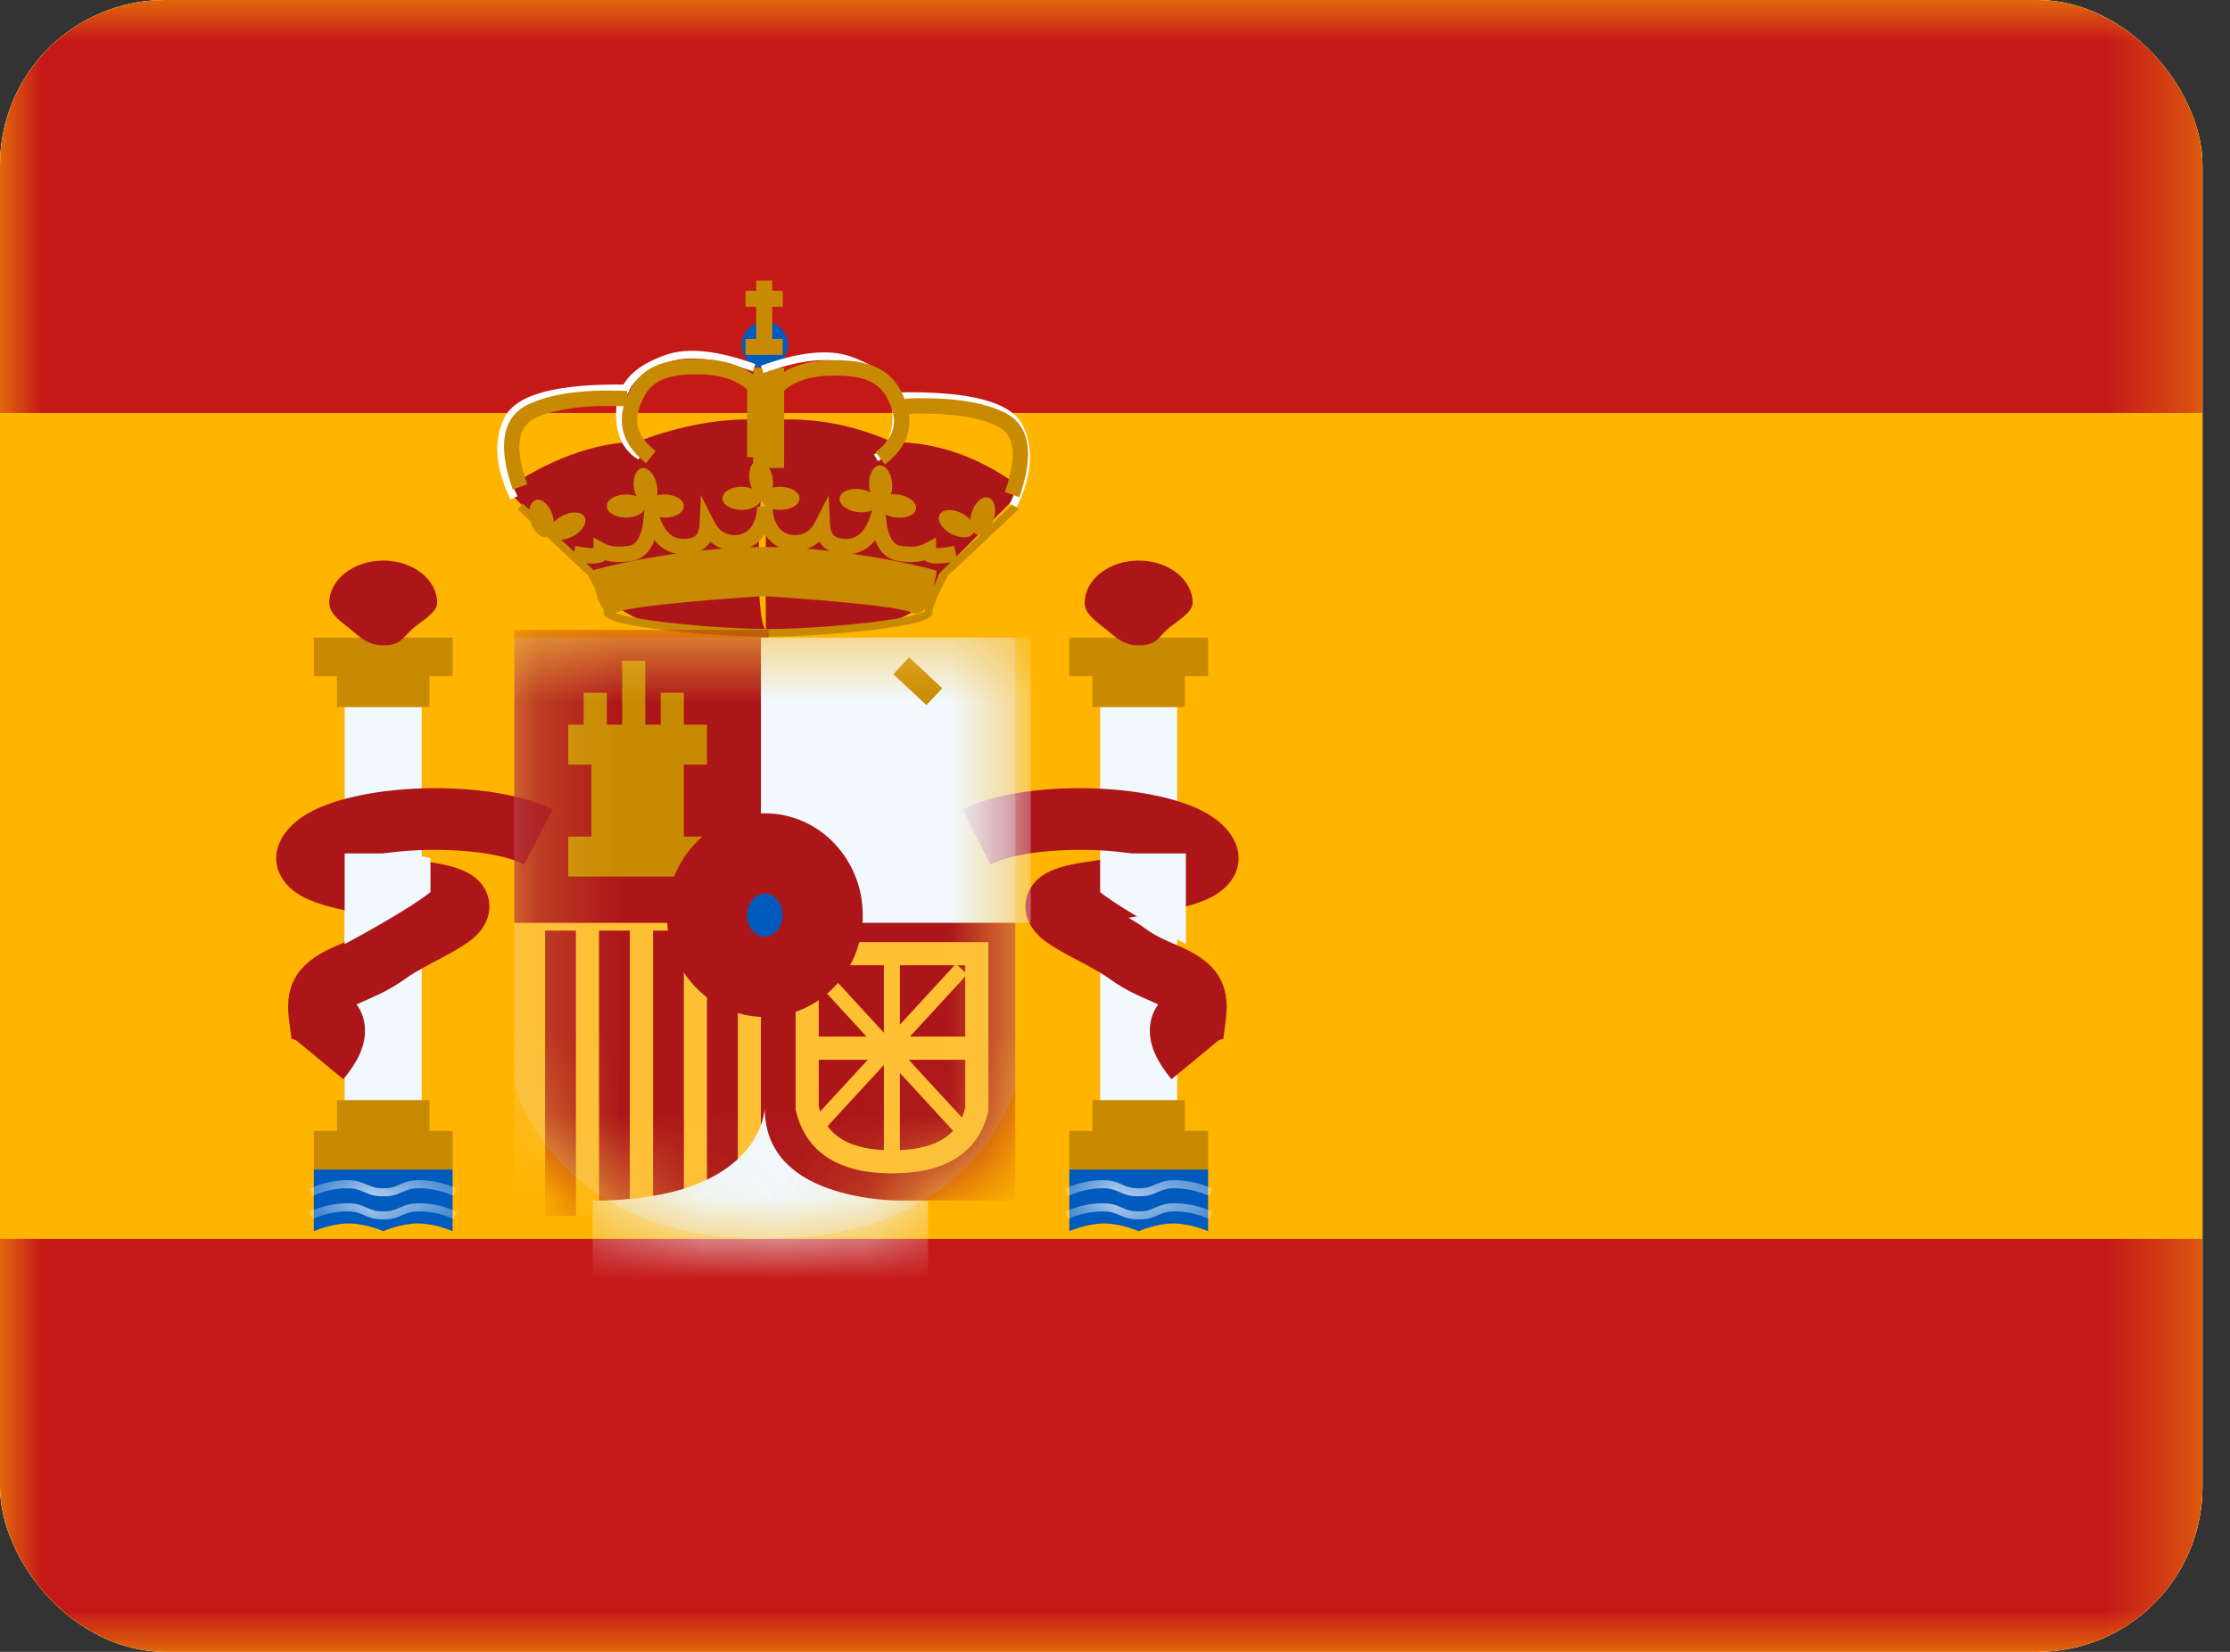
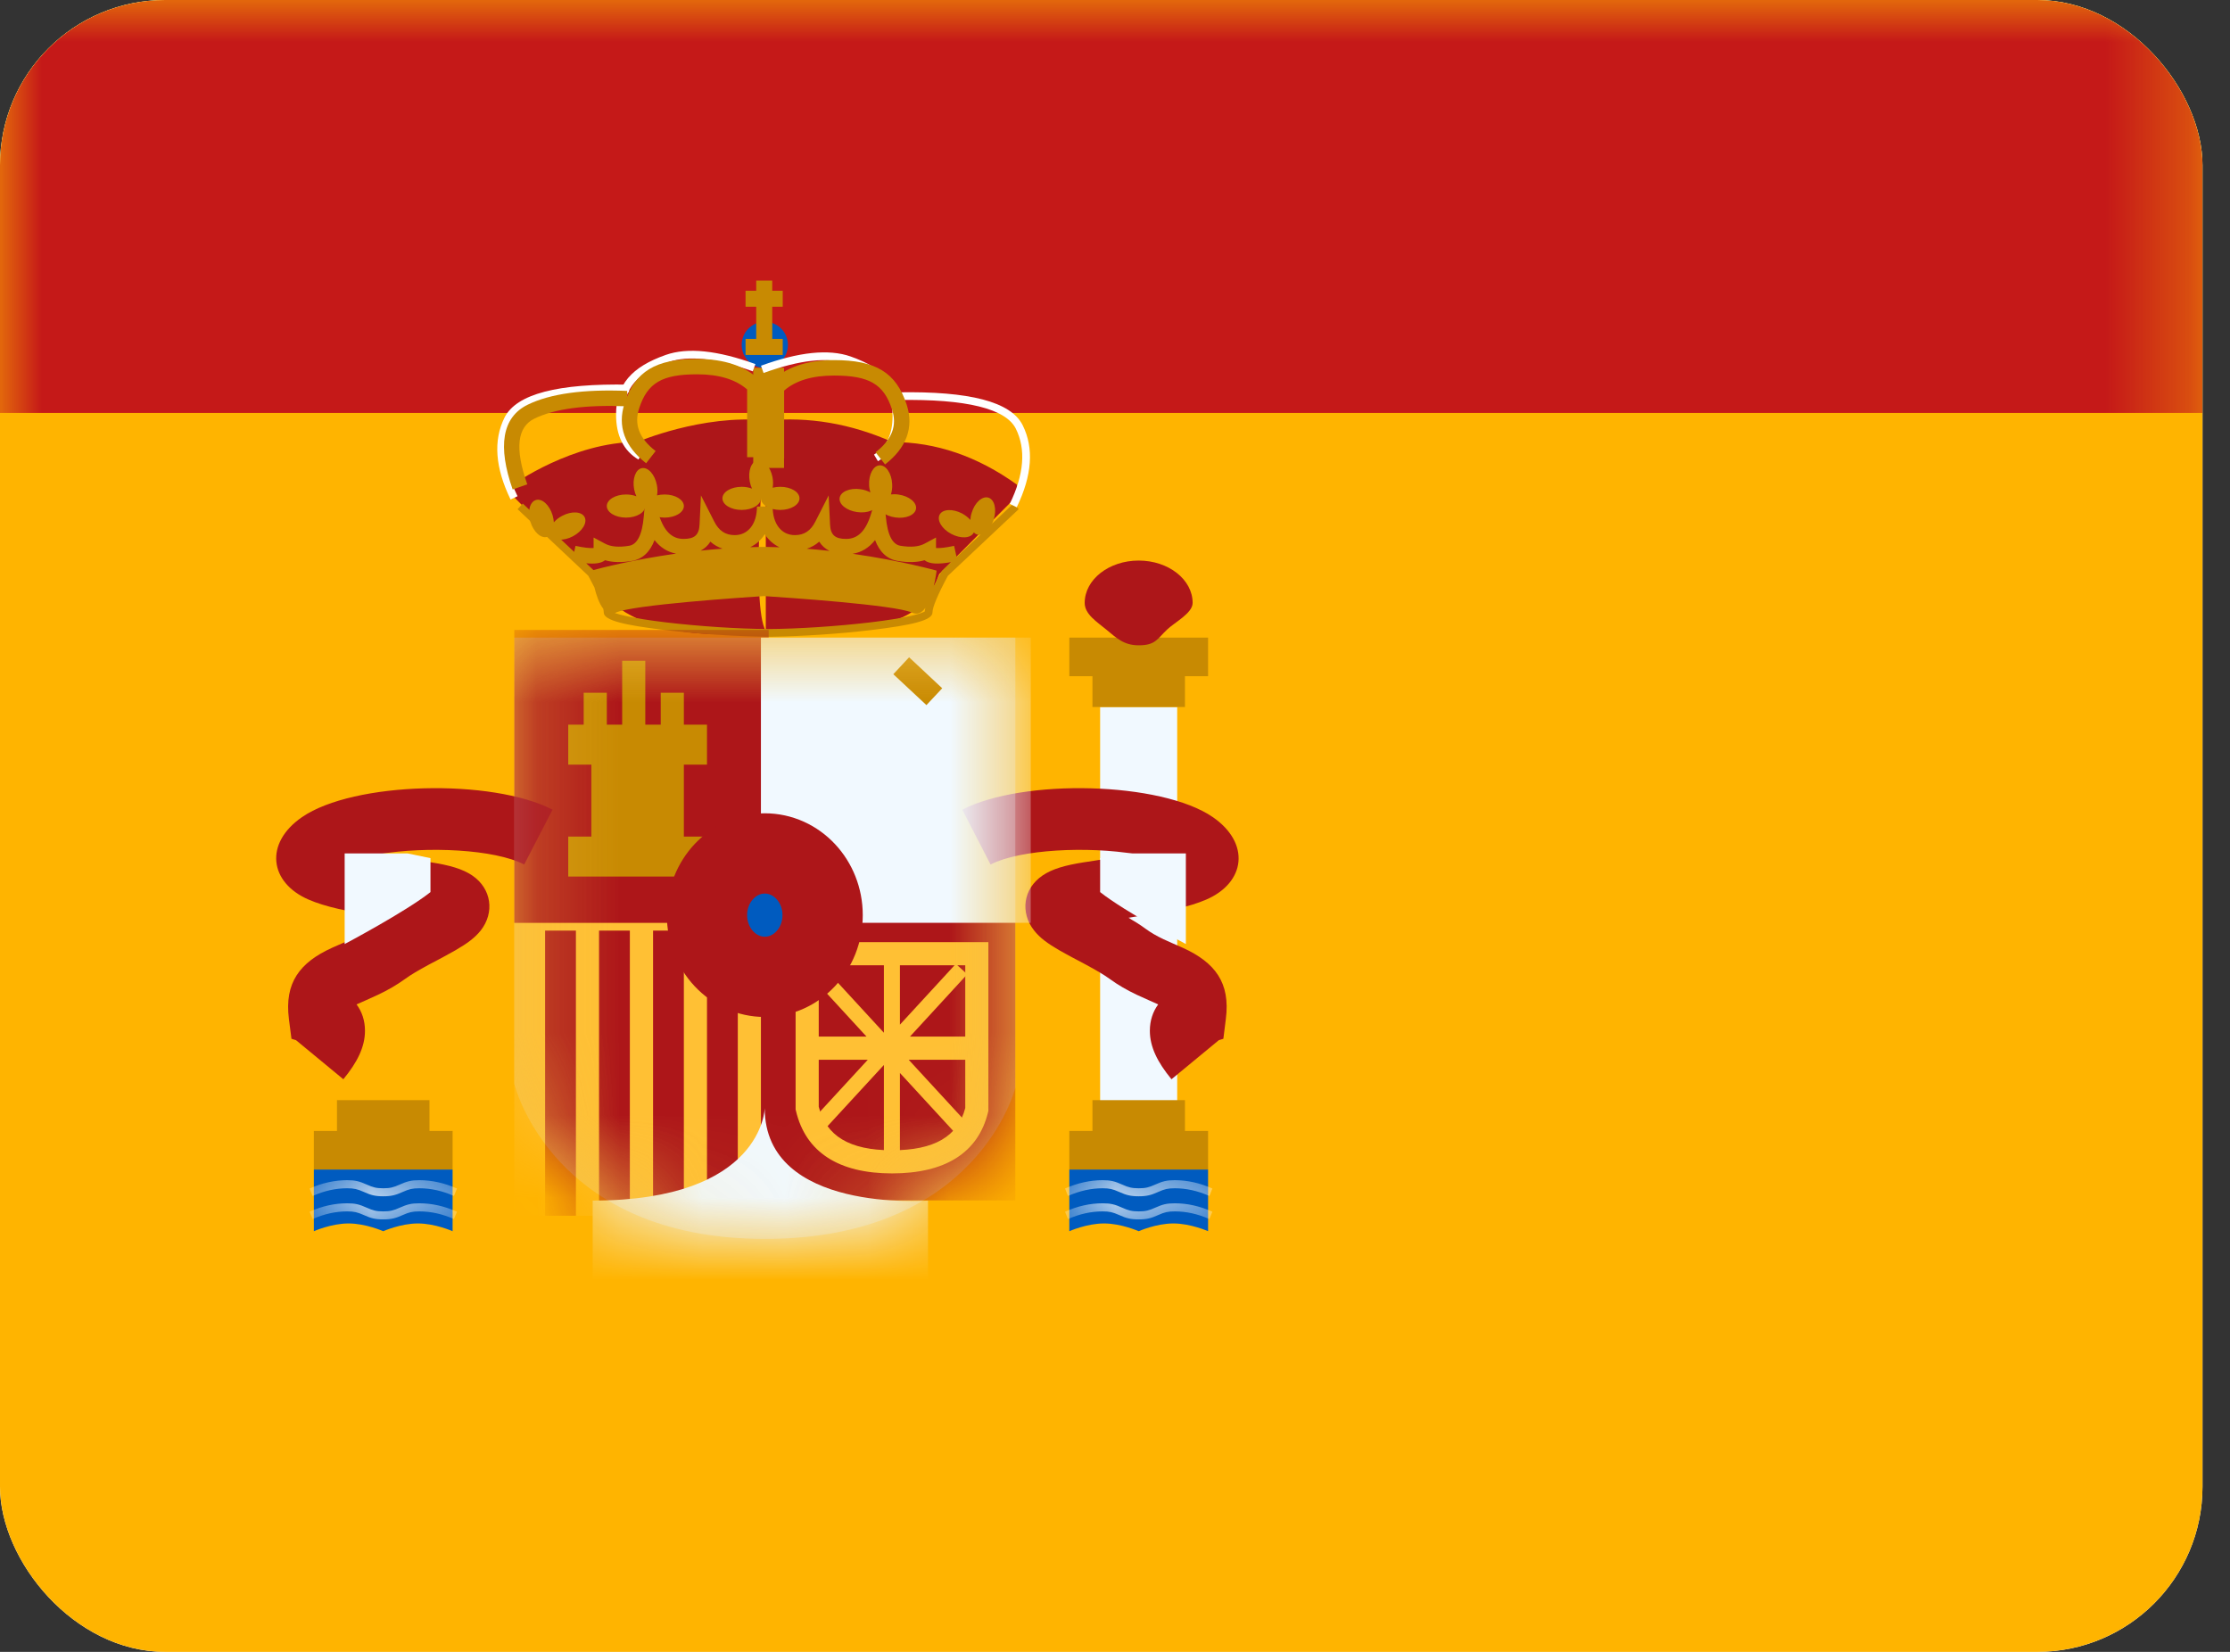
<svg xmlns="http://www.w3.org/2000/svg" width="27" height="20" viewBox="0 0 27 20" fill="none">
  <rect x="0" y="0" width="27" height="20" fill="#333333" stroke="none" />
  <g clip-path="url(#clip0_270_67387)">
    <rect width="26.667" height="20" rx="2" fill="white" />
    <path fill-rule="evenodd" clip-rule="evenodd" d="M0 0V20H26.667V0H0Z" fill="#FFB400" />
    <mask id="mask0_270_67387" style="mask-type:luminance" maskUnits="userSpaceOnUse" x="0" y="0" width="27" height="20">
      <path fill-rule="evenodd" clip-rule="evenodd" d="M0 0V20H26.667V0H0Z" fill="white" />
    </mask>
    <g mask="url(#mask0_270_67387)">
      <path fill-rule="evenodd" clip-rule="evenodd" d="M0 0V5H26.667V0H0Z" fill="#C51918" />
-       <path fill-rule="evenodd" clip-rule="evenodd" d="M0 15V20H26.667V15H0Z" fill="#C51918" />
-       <rect x="4.173" y="8.56" width="0.933" height="4.853" fill="#F1F9FF" />
-       <path fill-rule="evenodd" clip-rule="evenodd" d="M5.48 7.72H3.8V8.187H4.08V8.56H5.2V8.187H5.48V7.72Z" fill="#C88A02" />
+       <path fill-rule="evenodd" clip-rule="evenodd" d="M0 15V20H26.667H0Z" fill="#C51918" />
      <path fill-rule="evenodd" clip-rule="evenodd" d="M5.2 13.693H5.48V14.16H3.8V13.693H4.08V13.32H5.2V13.693Z" fill="#C88A02" />
-       <path fill-rule="evenodd" clip-rule="evenodd" d="M4.64 7.813C4.843 7.813 4.864 7.737 4.984 7.623C5.077 7.534 5.293 7.424 5.293 7.3C5.293 7.017 5.001 6.787 4.64 6.787C4.279 6.787 3.987 7.017 3.987 7.3C3.987 7.438 4.136 7.53 4.249 7.623C4.368 7.72 4.455 7.813 4.64 7.813Z" fill="#AD1619" />
      <path fill-rule="evenodd" clip-rule="evenodd" d="M3.8 14.16H5.48V14.907C5.48 14.907 5.27 14.813 5.06 14.813C4.85 14.813 4.64 14.907 4.64 14.907C4.64 14.907 4.43 14.813 4.22 14.813C4.01 14.813 3.8 14.907 3.8 14.907V14.16Z" fill="#005BBF" />
      <mask id="mask1_270_67387" style="mask-type:luminance" maskUnits="userSpaceOnUse" x="3" y="14" width="3" height="1">
        <path fill-rule="evenodd" clip-rule="evenodd" d="M3.8 14.16H5.48V14.907C5.48 14.907 5.27 14.813 5.06 14.813C4.85 14.813 4.64 14.907 4.64 14.907C4.64 14.907 4.43 14.813 4.22 14.813C4.01 14.813 3.8 14.907 3.8 14.907V14.16Z" fill="white" />
      </mask>
      <g mask="url(#mask1_270_67387)">
        <path d="M3.785 14.76L3.748 14.671C3.899 14.603 4.051 14.569 4.203 14.569C4.302 14.569 4.353 14.583 4.44 14.622C4.517 14.656 4.557 14.667 4.64 14.667C4.724 14.667 4.764 14.656 4.84 14.622C4.928 14.583 4.979 14.569 5.077 14.569C5.229 14.569 5.381 14.603 5.533 14.671L5.496 14.76C5.356 14.698 5.216 14.667 5.077 14.667C4.993 14.667 4.954 14.677 4.877 14.711C4.79 14.75 4.739 14.764 4.64 14.764C4.542 14.764 4.491 14.75 4.404 14.711C4.327 14.677 4.287 14.667 4.203 14.667C4.064 14.667 3.925 14.698 3.785 14.76Z" fill="white" />
        <path d="M3.785 14.48L3.748 14.39C3.899 14.323 4.051 14.289 4.203 14.289C4.302 14.289 4.353 14.303 4.44 14.342C4.517 14.376 4.557 14.387 4.64 14.387C4.724 14.387 4.764 14.376 4.84 14.342C4.928 14.303 4.979 14.289 5.077 14.289C5.229 14.289 5.381 14.323 5.533 14.39L5.496 14.48C5.356 14.418 5.216 14.387 5.077 14.387C4.993 14.387 4.954 14.397 4.877 14.431C4.79 14.47 4.739 14.484 4.64 14.484C4.542 14.484 4.491 14.47 4.404 14.431C4.327 14.397 4.287 14.387 4.203 14.387C4.064 14.387 3.925 14.418 3.785 14.48Z" fill="white" />
      </g>
      <rect x="13.32" y="8.56" width="0.933" height="4.853" fill="#F1F9FF" />
      <path fill-rule="evenodd" clip-rule="evenodd" d="M14.627 7.72H12.947V8.187H13.227V8.56H14.347V8.187H14.627V7.72Z" fill="#C88A02" />
      <path fill-rule="evenodd" clip-rule="evenodd" d="M14.347 13.693H14.627V14.16H12.947V13.693H13.227V13.32H14.347V13.693Z" fill="#C88A02" />
      <path fill-rule="evenodd" clip-rule="evenodd" d="M13.787 7.813C13.99 7.813 14.01 7.737 14.13 7.623C14.223 7.534 14.44 7.424 14.44 7.3C14.44 7.017 14.148 6.787 13.787 6.787C13.426 6.787 13.133 7.017 13.133 7.3C13.133 7.438 13.283 7.53 13.395 7.623C13.514 7.72 13.602 7.813 13.787 7.813Z" fill="#AD1619" />
      <path fill-rule="evenodd" clip-rule="evenodd" d="M12.947 14.16H14.627V14.907C14.627 14.907 14.417 14.813 14.207 14.813C13.997 14.813 13.787 14.907 13.787 14.907C13.787 14.907 13.577 14.813 13.367 14.813C13.157 14.813 12.947 14.907 12.947 14.907V14.16Z" fill="#005BBF" />
      <mask id="mask2_270_67387" style="mask-type:luminance" maskUnits="userSpaceOnUse" x="12" y="14" width="3" height="1">
        <path fill-rule="evenodd" clip-rule="evenodd" d="M12.947 14.16H14.627V14.907C14.627 14.907 14.417 14.813 14.207 14.813C13.997 14.813 13.787 14.907 13.787 14.907C13.787 14.907 13.577 14.813 13.367 14.813C13.157 14.813 12.947 14.907 12.947 14.907V14.16Z" fill="white" />
      </mask>
      <g mask="url(#mask2_270_67387)">
        <path d="M12.931 14.76L12.895 14.671C13.046 14.603 13.198 14.569 13.35 14.569C13.448 14.569 13.5 14.583 13.587 14.622C13.663 14.656 13.703 14.667 13.787 14.667C13.871 14.667 13.911 14.656 13.987 14.622C14.074 14.583 14.126 14.569 14.224 14.569C14.376 14.569 14.528 14.603 14.679 14.671L14.643 14.76C14.502 14.698 14.363 14.667 14.224 14.667C14.14 14.667 14.1 14.677 14.024 14.711C13.937 14.75 13.885 14.764 13.787 14.764C13.689 14.764 13.637 14.75 13.55 14.711C13.473 14.677 13.434 14.667 13.35 14.667C13.211 14.667 13.071 14.698 12.931 14.76Z" fill="white" />
        <path d="M12.931 14.48L12.895 14.39C13.046 14.323 13.198 14.289 13.35 14.289C13.448 14.289 13.5 14.303 13.587 14.342C13.663 14.376 13.703 14.387 13.787 14.387C13.871 14.387 13.911 14.376 13.987 14.342C14.074 14.303 14.126 14.289 14.224 14.289C14.376 14.289 14.528 14.323 14.679 14.39L14.643 14.48C14.502 14.418 14.363 14.387 14.224 14.387C14.14 14.387 14.1 14.397 14.024 14.431C13.937 14.47 13.885 14.484 13.787 14.484C13.689 14.484 13.637 14.47 13.55 14.431C13.473 14.397 13.434 14.387 13.35 14.387C13.211 14.387 13.071 14.418 12.931 14.48Z" fill="white" />
      </g>
      <path fill-rule="evenodd" clip-rule="evenodd" d="M4.157 13.067C4.325 12.863 4.419 12.677 4.419 12.48C4.419 12.356 4.382 12.248 4.317 12.161L4.328 12.156C4.327 12.156 4.513 12.075 4.577 12.044C4.698 11.987 4.803 11.926 4.907 11.851C4.972 11.803 5.061 11.751 5.195 11.678C5.219 11.666 5.282 11.632 5.322 11.611L5.356 11.593C5.421 11.558 5.47 11.531 5.515 11.505C5.656 11.423 5.749 11.356 5.821 11.265C5.989 11.051 5.954 10.761 5.718 10.6C5.602 10.521 5.446 10.476 5.216 10.44L5.169 10.433L5.169 10.433L5.169 10.433C5.09 10.421 4.94 10.398 4.889 10.389C4.779 10.372 4.681 10.356 4.594 10.341C5.168 10.245 5.987 10.281 6.347 10.467L6.69 9.803C5.955 9.424 4.282 9.463 3.657 9.893C3.198 10.209 3.26 10.686 3.737 10.892C3.936 10.978 4.196 11.035 4.677 11.112C4.596 11.159 4.53 11.201 4.467 11.247C4.404 11.293 4.337 11.332 4.255 11.371C4.215 11.39 4.099 11.441 4.046 11.464L4.046 11.464L4.019 11.476C3.631 11.653 3.442 11.897 3.498 12.338L3.529 12.577L3.584 12.594L4.157 13.067ZM3.676 12.449L3.675 12.453L3.676 12.45L3.676 12.449ZM13.922 12.48C13.922 12.677 14.016 12.863 14.184 13.067L14.757 12.594L14.812 12.577L14.842 12.338C14.899 11.897 14.71 11.653 14.322 11.476L14.295 11.464C14.242 11.441 14.125 11.39 14.086 11.371C14.004 11.332 13.936 11.293 13.873 11.247C13.811 11.201 13.744 11.159 13.664 11.112C14.145 11.035 14.404 10.978 14.604 10.892C15.081 10.686 15.142 10.209 14.684 9.893C14.059 9.463 12.385 9.424 11.651 9.803L11.993 10.467C12.354 10.281 13.173 10.245 13.747 10.341C13.66 10.356 13.562 10.372 13.452 10.389C13.4 10.398 13.25 10.421 13.172 10.433L13.172 10.433L13.124 10.44C12.895 10.476 12.739 10.521 12.623 10.6C12.386 10.761 12.351 11.051 12.52 11.265C12.591 11.356 12.684 11.423 12.825 11.505C12.871 11.531 12.919 11.558 12.985 11.593L13.019 11.611C13.059 11.632 13.122 11.666 13.145 11.678C13.28 11.751 13.368 11.803 13.434 11.851C13.537 11.926 13.643 11.987 13.763 12.044C13.828 12.075 14.014 12.156 14.012 12.156L14.023 12.161C13.959 12.248 13.922 12.356 13.922 12.48Z" fill="#AD1619" />
      <path d="M4.936 10.333L5.212 10.39V10.801C4.918 11.035 4.173 11.43 4.173 11.43V10.333H4.936Z" fill="#F1F9FF" />
      <path d="M13.595 10.333L13.32 10.39V10.801C13.614 11.035 14.358 11.43 14.358 11.43V10.333H13.595Z" fill="#F1F9FF" />
      <path fill-rule="evenodd" clip-rule="evenodd" d="M12.313 6.005V5.868C11.834 5.524 11.331 5.352 10.805 5.352C10.302 5.129 9.792 5.042 9.276 5.092C9.276 5.09 9.276 5.09 9.276 5.09C8.5 5.014 7.718 5.351 7.718 5.351C6.93 5.351 6.21 5.868 6.21 5.868V6.005L7.152 6.95C7.152 6.95 7.417 7.86 9.272 7.647V7.649C9.272 7.649 10.501 7.615 10.587 7.587C10.621 7.575 10.657 7.565 10.693 7.554C10.934 7.484 11.209 7.404 11.372 6.95L12.313 6.005ZM9.272 5.134C9.245 5.448 9.092 7.346 9.272 7.64V5.134Z" fill="#AD1619" />
      <path fill-rule="evenodd" clip-rule="evenodd" d="M6.928 6.791L6.929 6.788L6.267 6.165L6.33 6.097L6.952 6.682L6.968 6.609C7.069 6.631 7.144 6.639 7.187 6.635V6.508L7.325 6.582C7.393 6.619 7.49 6.629 7.617 6.608C7.711 6.593 7.775 6.484 7.795 6.251L7.837 5.782L7.977 6.232C8.041 6.435 8.138 6.525 8.276 6.525C8.41 6.525 8.464 6.476 8.47 6.351L8.487 5.998L8.647 6.313C8.704 6.427 8.784 6.479 8.896 6.479C9.057 6.479 9.165 6.344 9.165 6.133H9.168H9.352H9.355C9.355 6.344 9.462 6.479 9.624 6.479C9.736 6.479 9.816 6.427 9.873 6.313L10.033 5.998L10.05 6.351C10.056 6.476 10.11 6.525 10.244 6.525C10.382 6.525 10.479 6.435 10.543 6.232L10.683 5.782L10.725 6.251C10.745 6.484 10.809 6.593 10.902 6.608C11.03 6.629 11.127 6.619 11.195 6.582L11.333 6.508V6.635C11.376 6.639 11.45 6.631 11.552 6.609L11.582 6.745L12.27 6.097L12.334 6.165L11.477 6.971C11.353 7.201 11.29 7.353 11.29 7.416C11.29 7.512 11.039 7.569 10.551 7.628C10.168 7.674 9.716 7.704 9.347 7.709V7.71L9.3 7.71L9.253 7.71V7.709C8.884 7.704 8.432 7.674 8.049 7.628C7.561 7.569 7.31 7.512 7.31 7.416C7.31 7.404 7.308 7.389 7.304 7.37C7.254 7.308 7.22 7.205 7.197 7.112C7.175 7.069 7.15 7.022 7.123 6.971L6.933 6.792L6.928 6.791ZM11.516 6.806C11.363 6.833 11.253 6.831 11.194 6.783C11.103 6.81 10.995 6.812 10.873 6.792C10.741 6.771 10.65 6.684 10.595 6.539C10.524 6.63 10.433 6.687 10.324 6.705C10.922 6.79 11.34 6.909 11.34 6.909C11.34 6.909 11.33 6.997 11.305 7.101C11.331 7.047 11.363 6.986 11.399 6.92L11.408 6.908L11.516 6.806ZM10.043 6.67C9.991 6.644 9.949 6.606 9.919 6.558C9.875 6.597 9.824 6.626 9.768 6.644C9.862 6.651 9.953 6.66 10.043 6.67ZM9.438 6.626C9.366 6.592 9.305 6.538 9.26 6.469C9.215 6.538 9.155 6.591 9.083 6.625C9.126 6.624 9.169 6.623 9.212 6.622V6.622L9.249 6.622L9.287 6.622V6.622C9.338 6.623 9.388 6.624 9.438 6.626ZM7.185 6.902L7.098 6.82C7.203 6.83 7.28 6.82 7.326 6.783C7.417 6.81 7.525 6.812 7.647 6.792C7.778 6.771 7.87 6.684 7.925 6.539C7.994 6.628 8.082 6.684 8.186 6.703C7.671 6.776 7.287 6.874 7.185 6.902ZM8.748 6.643C8.658 6.649 8.569 6.658 8.483 6.667C8.532 6.641 8.572 6.605 8.601 6.558C8.644 6.597 8.694 6.625 8.748 6.643ZM11.044 7.418C11.11 7.448 11.162 7.418 11.204 7.359C11.2 7.375 11.198 7.39 11.197 7.403C11.191 7.407 11.183 7.411 11.172 7.415C11.141 7.428 11.094 7.442 11.033 7.456C10.913 7.483 10.742 7.511 10.54 7.535C10.144 7.582 9.674 7.614 9.3 7.616C8.926 7.614 8.456 7.582 8.06 7.535C7.858 7.511 7.687 7.483 7.567 7.456C7.516 7.444 7.474 7.433 7.444 7.422C7.448 7.421 7.451 7.419 7.454 7.418C7.658 7.322 9.007 7.233 9.249 7.217C9.492 7.233 10.84 7.322 11.044 7.418ZM11.301 7.4L11.3 7.402L11.301 7.401L11.301 7.4Z" fill="#C88A02" />
      <path fill-rule="evenodd" clip-rule="evenodd" d="M9.26 4.456C9.415 4.456 9.54 4.331 9.54 4.176C9.54 4.021 9.415 3.896 9.26 3.896C9.106 3.896 8.98 4.021 8.98 4.176C8.98 4.331 9.106 4.456 9.26 4.456Z" fill="#005BBF" />
      <path fill-rule="evenodd" clip-rule="evenodd" d="M9.078 5.831C9.084 5.861 9.093 5.89 9.105 5.916C9.069 5.902 9.026 5.894 8.98 5.894C8.851 5.894 8.747 5.956 8.747 6.034C8.747 6.111 8.851 6.174 8.98 6.174C9.109 6.174 9.213 6.111 9.213 6.034L9.213 6.029L9.214 6.029L9.213 6.034C9.213 6.111 9.318 6.174 9.447 6.174C9.576 6.174 9.68 6.111 9.68 6.034C9.68 5.956 9.576 5.894 9.447 5.894C9.414 5.894 9.383 5.898 9.355 5.905C9.362 5.867 9.362 5.823 9.353 5.777C9.328 5.651 9.247 5.56 9.171 5.575C9.095 5.59 9.054 5.704 9.078 5.831ZM7.705 6.009C7.693 5.983 7.684 5.955 7.678 5.924C7.654 5.798 7.695 5.683 7.771 5.668C7.847 5.654 7.928 5.744 7.953 5.871C7.962 5.916 7.962 5.96 7.955 5.998C7.983 5.991 8.014 5.987 8.047 5.987C8.176 5.987 8.28 6.05 8.28 6.127C8.28 6.204 8.176 6.267 8.047 6.267C7.918 6.267 7.813 6.204 7.813 6.127L7.814 6.123L7.813 6.123L7.813 6.127C7.813 6.204 7.709 6.267 7.58 6.267C7.451 6.267 7.347 6.204 7.347 6.127C7.347 6.05 7.451 5.987 7.58 5.987C7.626 5.987 7.669 5.995 7.705 6.009ZM10.628 6.094C10.618 6.171 10.505 6.218 10.378 6.2C10.25 6.182 10.155 6.106 10.166 6.029C10.177 5.953 10.289 5.905 10.417 5.923C10.462 5.929 10.504 5.943 10.538 5.962C10.53 5.935 10.524 5.906 10.523 5.874C10.516 5.746 10.573 5.638 10.65 5.634C10.727 5.63 10.796 5.731 10.802 5.86C10.805 5.906 10.799 5.949 10.787 5.986C10.816 5.983 10.847 5.983 10.879 5.988C11.007 6.006 11.101 6.083 11.091 6.159C11.08 6.236 10.968 6.283 10.84 6.265C10.712 6.247 10.618 6.171 10.628 6.094L10.629 6.09L10.629 6.09L10.628 6.094ZM11.517 6.464C11.631 6.525 11.752 6.519 11.789 6.45L11.791 6.447C11.802 6.458 11.815 6.467 11.83 6.472C11.904 6.494 11.995 6.413 12.032 6.289C12.07 6.166 12.041 6.048 11.967 6.025C11.893 6.003 11.802 6.084 11.765 6.208C11.755 6.237 11.75 6.267 11.749 6.295C11.723 6.266 11.689 6.239 11.649 6.217C11.535 6.157 11.413 6.163 11.377 6.231C11.341 6.299 11.403 6.404 11.517 6.464ZM6.937 6.493C6.824 6.553 6.702 6.547 6.666 6.479C6.665 6.478 6.664 6.476 6.664 6.475C6.653 6.487 6.639 6.496 6.624 6.5C6.55 6.523 6.46 6.441 6.422 6.318C6.384 6.195 6.414 6.077 6.488 6.054C6.562 6.031 6.652 6.113 6.69 6.236C6.699 6.266 6.704 6.296 6.706 6.324C6.731 6.295 6.765 6.267 6.806 6.246C6.92 6.185 7.041 6.192 7.078 6.26C7.114 6.328 7.051 6.432 6.937 6.493Z" fill="#C88A02" />
      <path fill-rule="evenodd" clip-rule="evenodd" d="M9.156 3.397H9.35V3.52H9.477V3.714H9.35V4.103H9.477V4.298H9.027V4.103H9.156V3.714H9.027V3.52H9.156V3.397Z" fill="#C88A02" />
      <rect x="9.12" y="4.453" width="0.373" height="1.213" fill="#C88A02" />
      <path d="M7.617 4.657L7.616 4.75C6.788 4.735 6.313 4.856 6.193 5.097C6.068 5.346 6.092 5.648 6.266 6.008L6.182 6.048C5.996 5.665 5.97 5.333 6.109 5.055C6.253 4.769 6.755 4.641 7.617 4.657Z" fill="white" />
      <path d="M7.777 5.484L7.73 5.564C7.549 5.457 7.459 5.273 7.459 5.02C7.459 4.656 7.647 4.443 8.061 4.297C8.326 4.204 8.687 4.242 9.146 4.408L9.114 4.496C8.673 4.336 8.332 4.3 8.092 4.385C7.712 4.519 7.553 4.7 7.553 5.02C7.553 5.242 7.627 5.395 7.777 5.484Z" fill="white" />
      <path d="M6.384 5.864L6.207 5.926C6.025 5.406 6.077 5.053 6.389 4.9C6.664 4.766 7.065 4.711 7.594 4.733L7.587 4.919C7.086 4.899 6.713 4.95 6.471 5.068C6.266 5.168 6.228 5.422 6.384 5.864Z" fill="#C88A02" />
      <path d="M8.441 4.532C8.015 4.532 7.839 4.636 7.739 4.943C7.675 5.139 7.737 5.306 7.938 5.461L7.823 5.609C7.564 5.407 7.472 5.16 7.562 4.885C7.689 4.494 7.94 4.346 8.441 4.346C8.77 4.346 9.026 4.432 9.205 4.608L9.232 4.635V5.535H9.046V4.715C8.906 4.594 8.706 4.532 8.441 4.532Z" fill="#C88A02" />
      <path d="M10.874 4.75L10.876 4.843C11.704 4.829 12.178 4.949 12.299 5.19C12.423 5.439 12.4 5.742 12.226 6.101L12.31 6.142C12.496 5.758 12.521 5.426 12.382 5.148C12.239 4.863 11.737 4.735 10.874 4.75Z" fill="white" />
      <path d="M10.582 5.504L10.63 5.584C10.81 5.476 10.9 5.292 10.9 5.039C10.9 4.676 10.713 4.462 10.299 4.316C10.034 4.223 9.673 4.261 9.214 4.428L9.245 4.516C9.686 4.356 10.027 4.32 10.268 4.404C10.648 4.538 10.807 4.72 10.807 5.039C10.807 5.261 10.732 5.414 10.582 5.504Z" fill="white" />
-       <path d="M12.166 5.958L12.342 6.02C12.525 5.499 12.473 5.146 12.161 4.994C11.886 4.859 11.485 4.805 10.956 4.826L10.963 5.013C11.464 4.992 11.836 5.043 12.079 5.161C12.284 5.262 12.322 5.516 12.166 5.958Z" fill="#C88A02" />
      <path d="M10.098 4.547C10.525 4.547 10.7 4.651 10.8 4.957C10.864 5.153 10.802 5.32 10.601 5.476L10.716 5.623C10.976 5.422 11.067 5.174 10.978 4.9C10.85 4.508 10.6 4.36 10.098 4.36C9.769 4.36 9.513 4.446 9.335 4.622L9.307 4.65V5.55H9.494V4.729C9.633 4.608 9.833 4.547 10.098 4.547Z" fill="#C88A02" />
      <path opacity="0.3" fill-rule="evenodd" clip-rule="evenodd" d="M6.227 7.72H12.293V13.171C12.293 13.171 11.843 15 9.26 15C6.677 15 6.227 13.123 6.227 13.123V7.72Z" fill="#E1E5E8" />
      <mask id="mask3_270_67387" style="mask-type:luminance" maskUnits="userSpaceOnUse" x="6" y="7" width="7" height="8">
        <path fill-rule="evenodd" clip-rule="evenodd" d="M6.227 7.72H12.293V13.171C12.293 13.171 11.843 15 9.26 15C6.677 15 6.227 13.123 6.227 13.123V7.72Z" fill="white" />
      </mask>
      <g mask="url(#mask3_270_67387)">
        <rect x="6.227" y="11.08" width="3.08" height="3.64" fill="#FFC034" />
        <rect x="6.6" y="11.267" width="0.373" height="3.453" fill="#AD1619" />
        <rect x="7.907" y="11.267" width="0.373" height="3.453" fill="#AD1619" />
        <rect x="7.253" y="11.267" width="0.373" height="3.453" fill="#AD1619" />
        <rect x="8.56" y="11.267" width="0.373" height="3.453" fill="#AD1619" />
        <rect x="6.227" y="7.627" width="3.08" height="3.547" fill="#AD1619" />
        <rect x="9.213" y="10.987" width="3.08" height="3.547" fill="#AD1619" />
        <rect x="9.213" y="7.72" width="3.267" height="3.453" fill="#F1F9FF" />
        <path fill-rule="evenodd" clip-rule="evenodd" d="M7.533 8H7.813V8.774H8V8.387H8.28V8.774H8.56V9.258H8.28V10.129H8.56V10.613H6.88V10.129H7.16V9.258H6.88V8.774H7.067V8.387H7.347V8.774H7.533V8Z" fill="#C88A02" />
        <path d="M10.816 8.163L11.007 7.958L11.408 8.333L11.217 8.537L10.816 8.163Z" fill="#C88A02" />
        <path fill-rule="evenodd" clip-rule="evenodd" d="M11.967 13.45V11.407H9.633V13.433L9.637 13.449C9.755 13.952 10.157 14.207 10.8 14.207C11.442 14.207 11.844 13.959 11.963 13.466L11.967 13.45ZM10.8 13.927C10.284 13.927 10.003 13.753 9.913 13.4V11.687H11.687V13.416C11.597 13.758 11.316 13.927 10.8 13.927Z" fill="#FFC034" />
        <path fill-rule="evenodd" clip-rule="evenodd" d="M10.896 11.578H10.702V12.504L9.935 11.67L9.798 11.796L10.491 12.55H9.863V12.831H10.346H10.507L9.798 13.601L9.935 13.727L10.702 12.894V13.976H10.896V12.991L11.573 13.727L11.711 13.601L11.002 12.831H11.793V12.55H11.018L11.711 11.796L11.573 11.67L10.896 12.406V11.578Z" fill="#FFC034" />
        <path fill-rule="evenodd" clip-rule="evenodd" d="M11.236 14.536C11.236 14.536 9.259 14.691 9.259 13.416C9.259 13.416 9.24 14.536 7.176 14.536V15.542H11.236V14.536Z" fill="#F1F9FF" />
        <path fill-rule="evenodd" clip-rule="evenodd" d="M9.26 11.827C9.647 11.827 9.96 11.492 9.96 11.08C9.96 10.668 9.647 10.333 9.26 10.333C8.873 10.333 8.56 10.668 8.56 11.08C8.56 11.492 8.873 11.827 9.26 11.827Z" fill="#005BBF" stroke="#AD1619" stroke-width="0.972" />
      </g>
    </g>
  </g>
  <defs>
    <clipPath id="clip0_270_67387">
      <rect width="26.667" height="20" rx="2" fill="white" />
    </clipPath>
  </defs>
</svg>